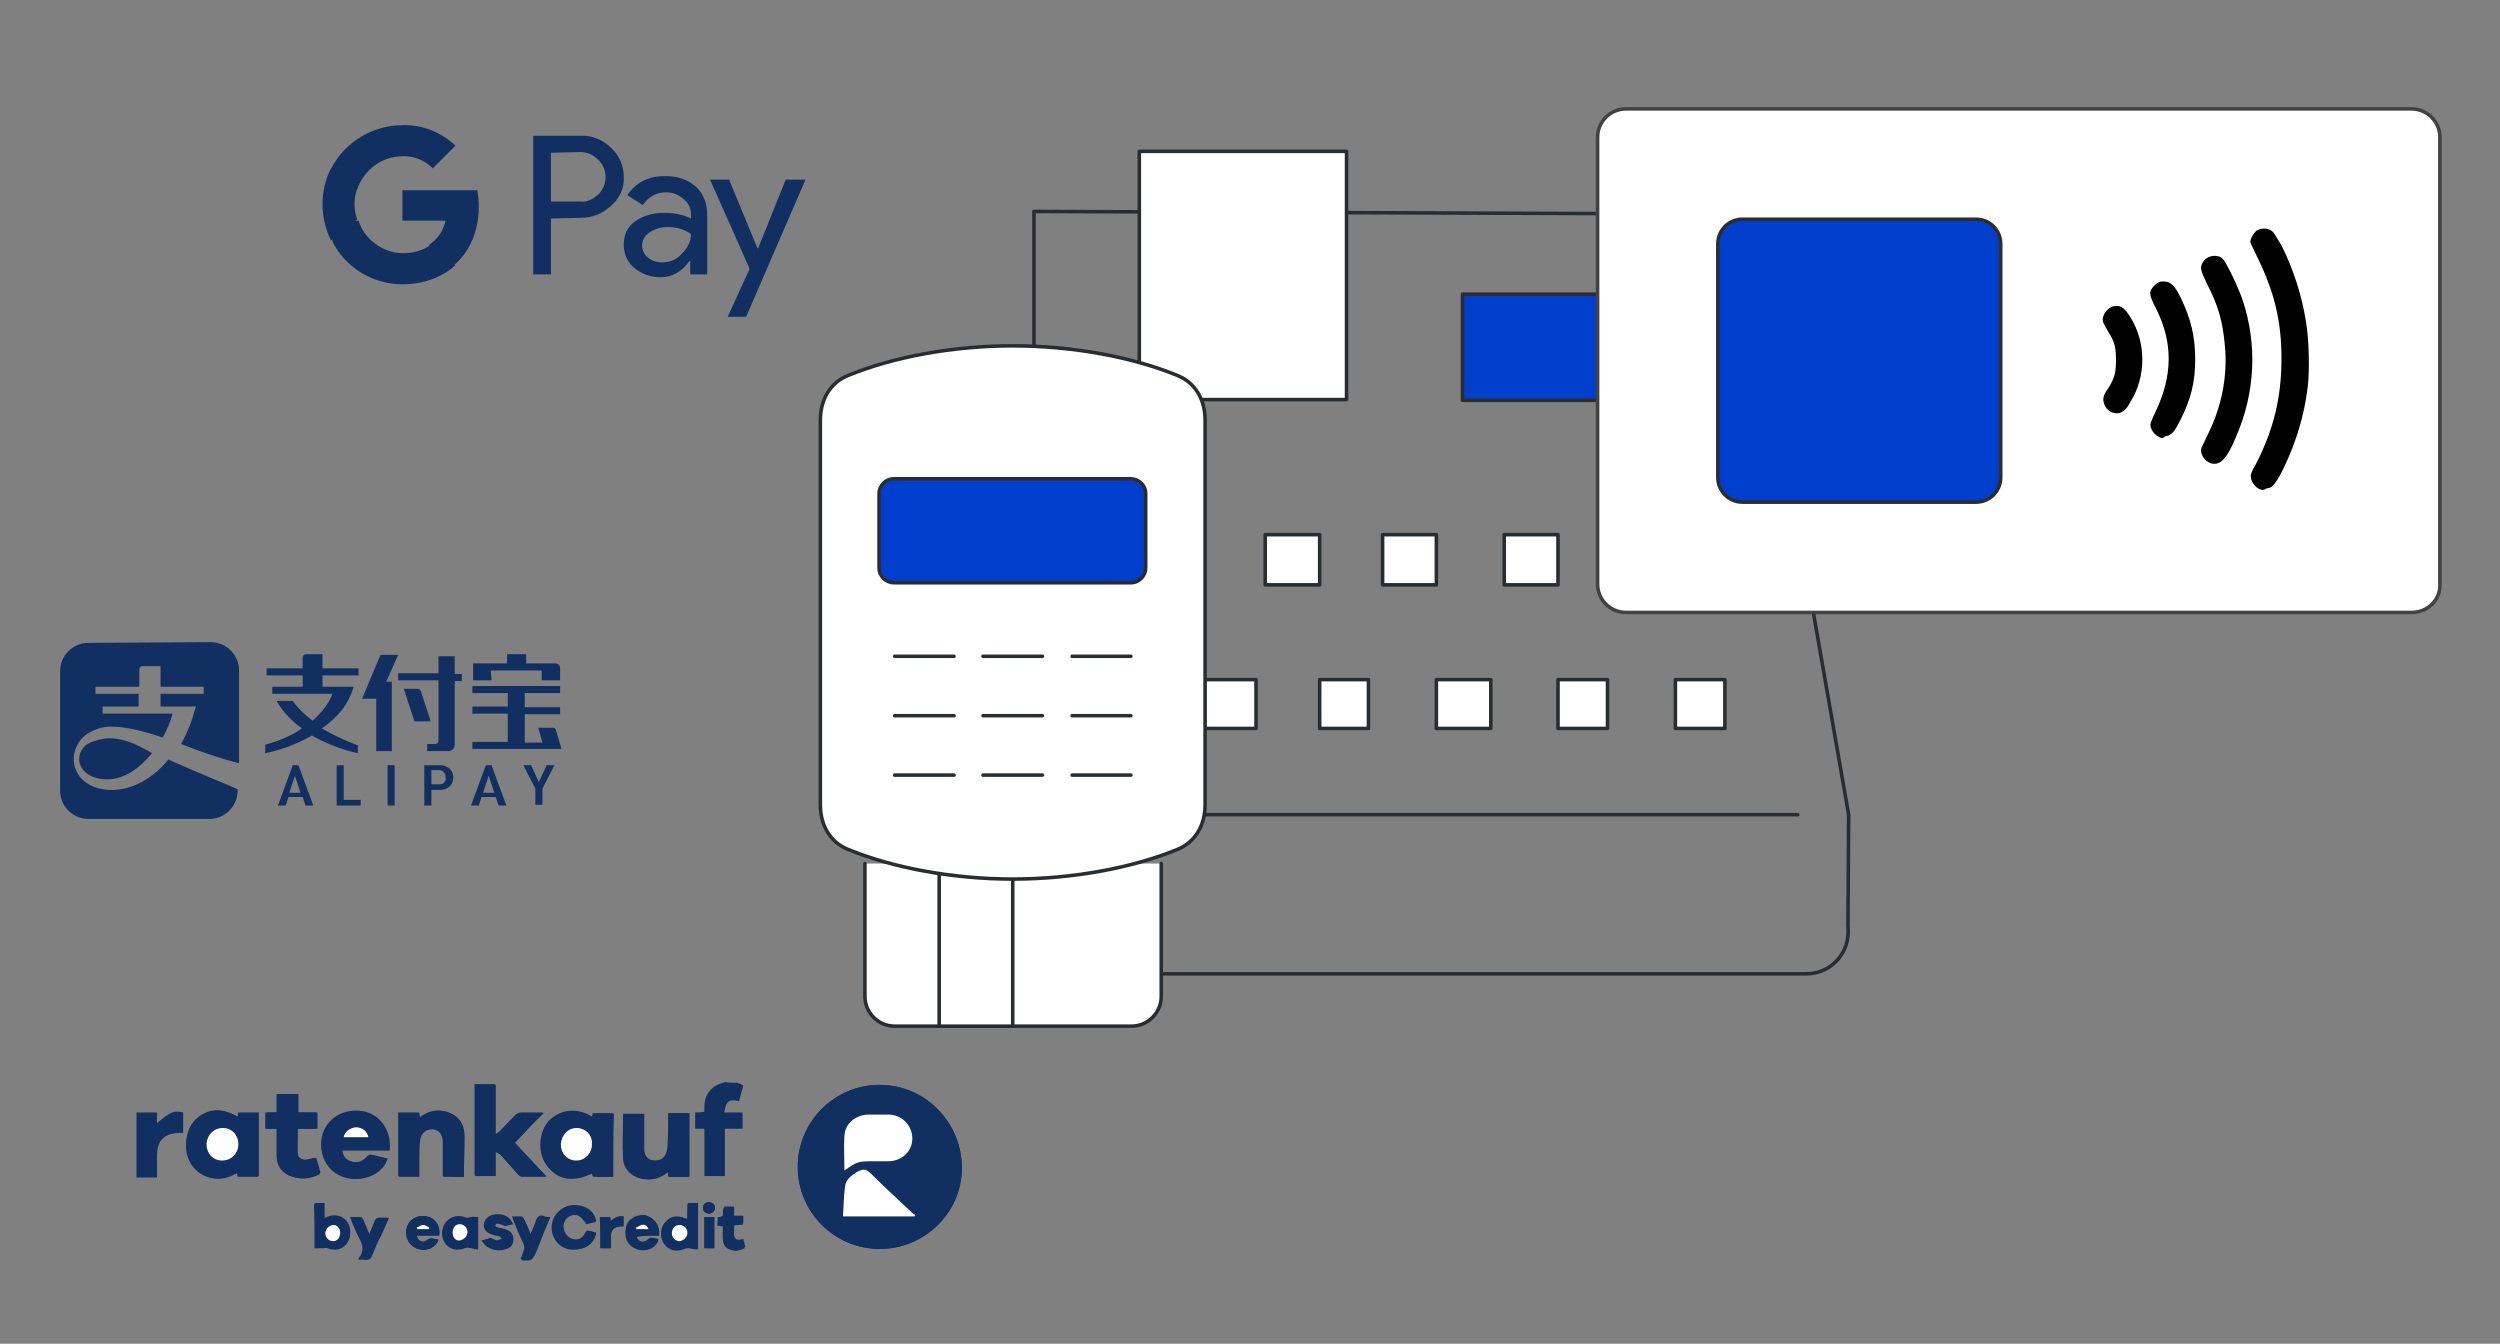
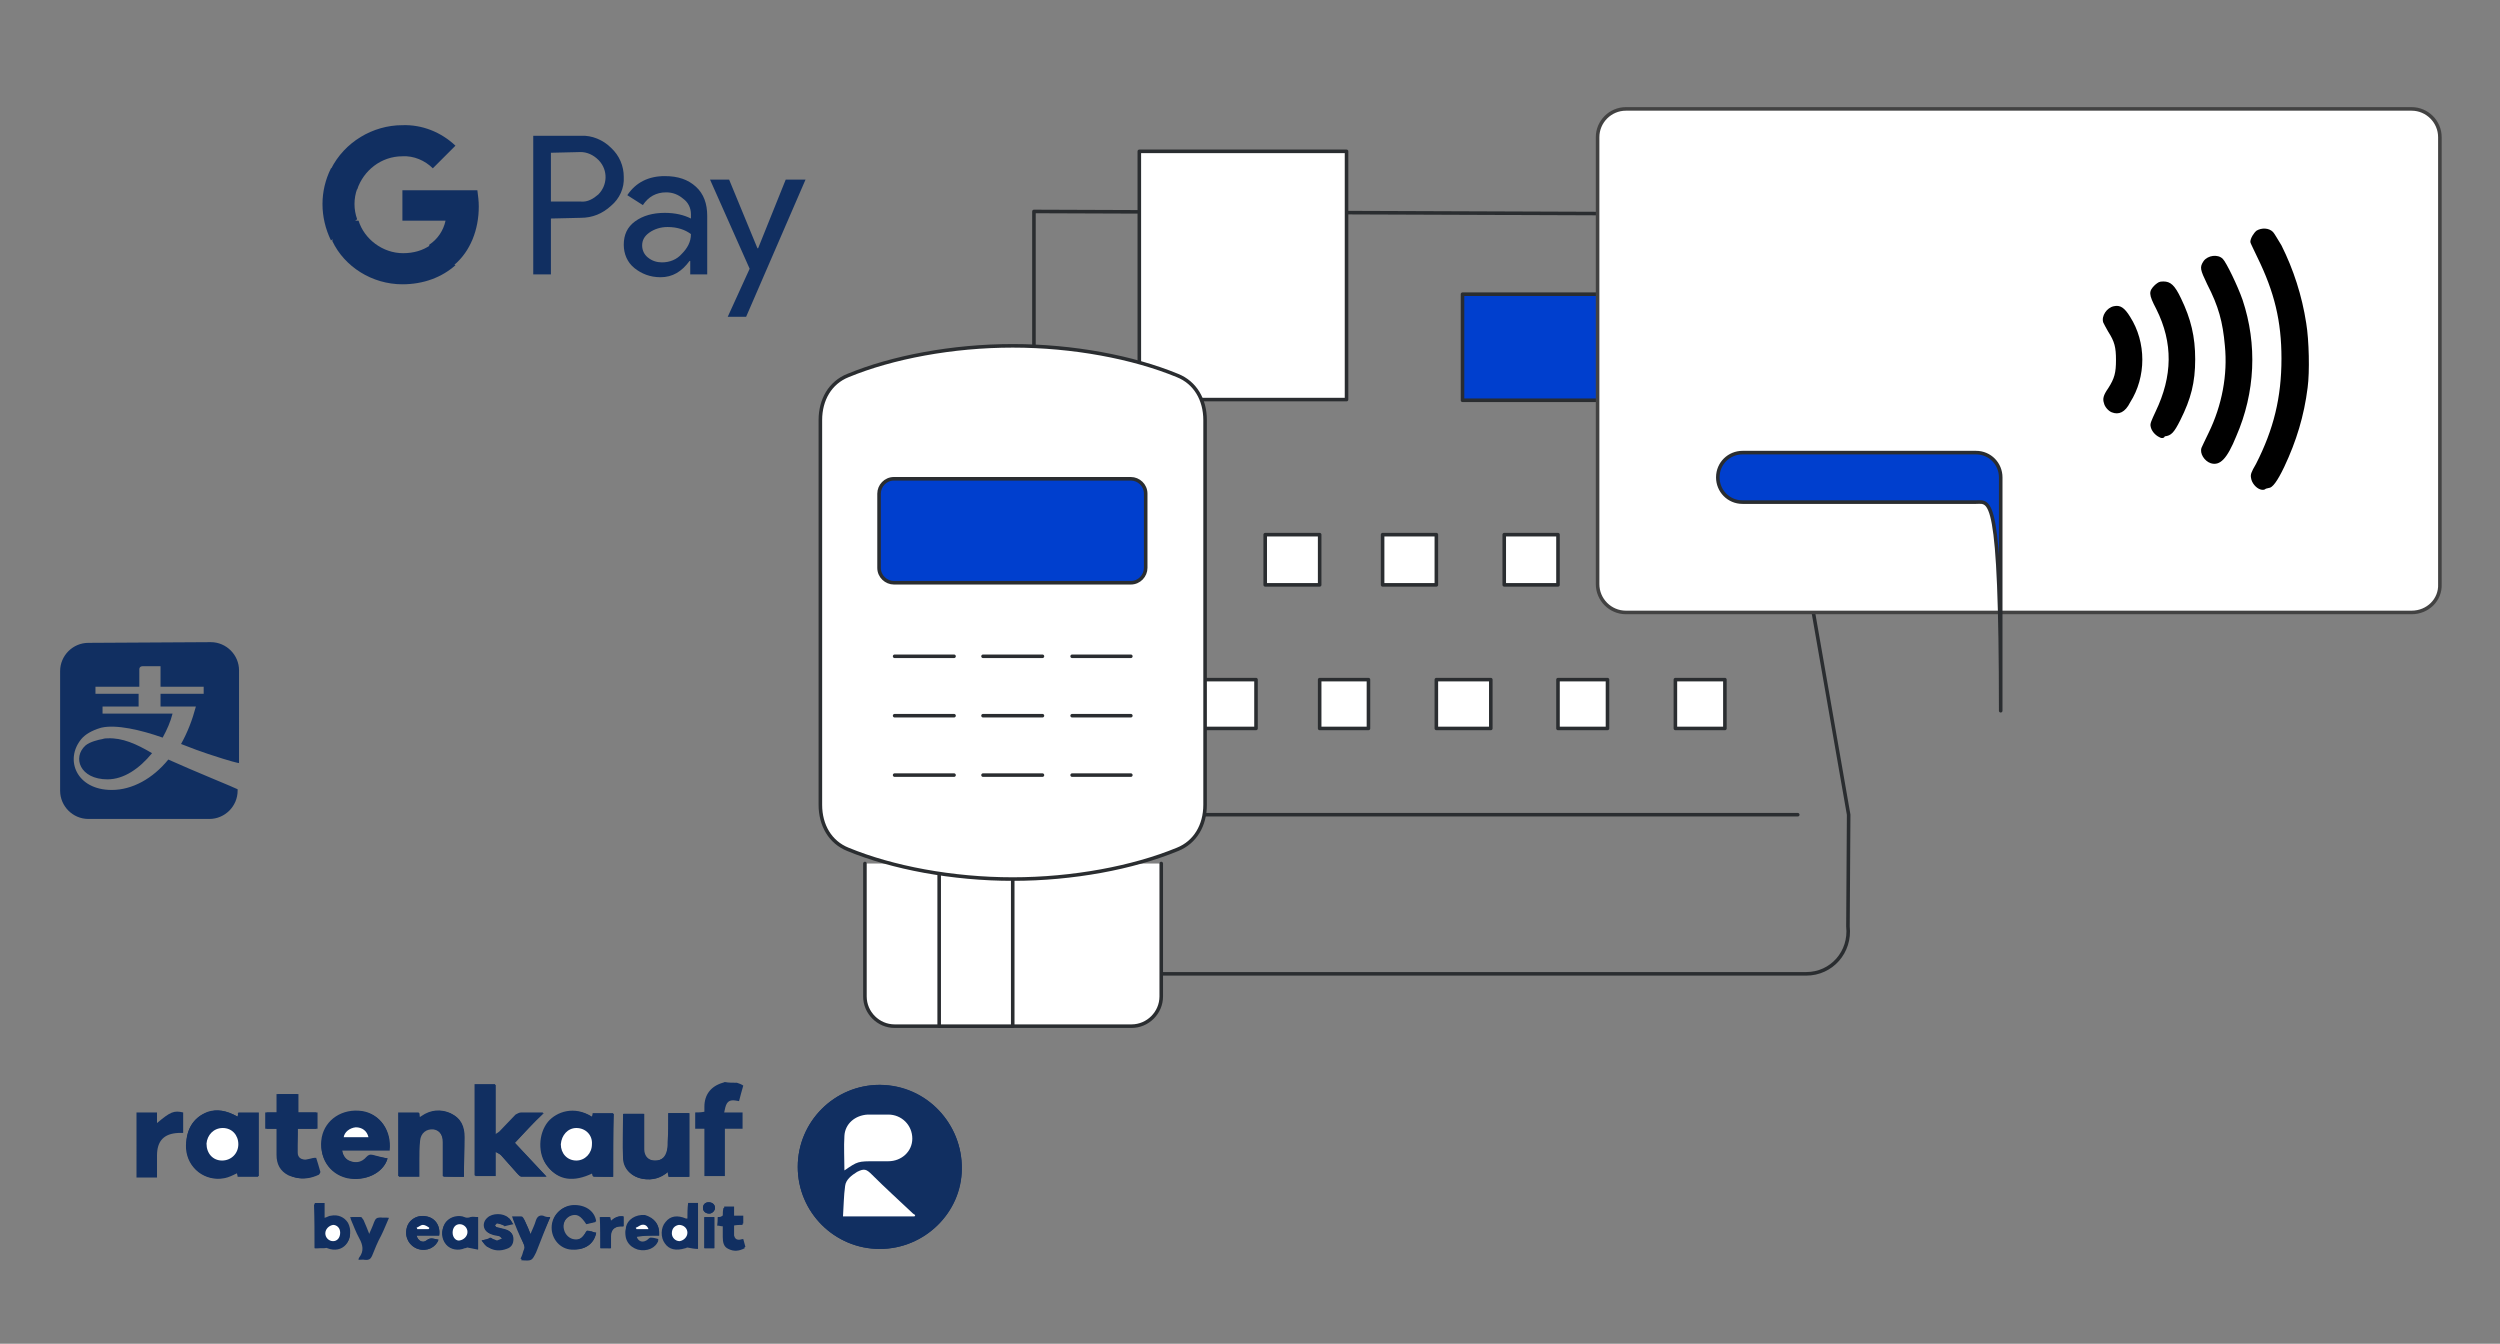
<svg xmlns="http://www.w3.org/2000/svg" version="1.1" id="Ebene_1" x="0px" y="0px" viewBox="0 0 353.5 190" style="enable-background:new 0 0 353.5 190;" xml:space="preserve">
  <rect x="0" y="0" width="353.5" height="190" fill="#808080" stroke="none" />
  <style type="text/css">
	.st0{fill:#FFFFFF;stroke:#2A2D30;stroke-width:0.505;stroke-linecap:round;stroke-linejoin:round;stroke-miterlimit:5.053;}
	.st1{fill:none;stroke:#2A2D30;stroke-width:0.505;stroke-linecap:round;stroke-linejoin:round;stroke-miterlimit:5.053;}
	.st2{fill:#003FCE;stroke:#2A2D30;stroke-width:0.505;stroke-linecap:round;stroke-linejoin:round;stroke-miterlimit:5.053;}
	.st3{fill:#112F61;}
	.st4{fill:#FFFFFF;stroke:#424242;stroke-width:0.505;stroke-miterlimit:5.053;}
	.st5{fill:#FFFFFF;}
</style>
  <g id="effizienz">
</g>
  <g id="finanzierungsloesungen">
</g>
  <g id="umsaetze">
    <g>
      <g>
        <polygon class="st0" points="236.9,82.7 229.3,82.7 229.3,75.6 236.9,75.6    " />
        <polygon class="st0" points="169.9,82.7 162.3,82.7 162.3,75.6 169.9,75.6    " />
        <polygon class="st0" points="203.1,82.7 195.5,82.7 195.5,75.6 203.1,75.6    " />
        <polygon class="st0" points="186.6,82.7 178.9,82.7 178.9,75.6 186.6,75.6    " />
        <polygon class="st0" points="220.3,82.7 212.7,82.7 212.7,75.6 220.3,75.6    " />
        <polygon class="st0" points="243.9,103 236.9,103 236.9,96.1 243.9,96.1    " />
        <polygon class="st0" points="227.3,103 220.3,103 220.3,96.1 227.3,96.1    " />
        <polygon class="st0" points="161.1,103 152.8,103 152.8,96.1 161.1,96.1    " />
        <polygon class="st0" points="193.5,103 186.6,103 186.6,96.1 193.5,96.1    " />
        <polygon class="st0" points="177.6,103 169.9,103 169.9,96.1 177.6,96.1    " />
        <polygon class="st0" points="210.8,103 203.1,103 203.1,96.1 210.8,96.1    " />
        <path class="st1" d="M146.2,29.9c0,0,0,25.6,0,38.5c0,0.1,0,0.3,0,0.4l-8.1,46.4l0.1,15.8c-0.5,3.5,2.3,6.7,5.9,6.7h111.3     c3.6,0,6.3-3.1,5.9-6.7l0.1-15.8l-8.1-46.4c0-0.1,0-0.3,0-0.4l-0.2-38.1L146.2,29.9z" />
        <path class="st0" d="M161.1,56.5h29.3V21.4h-29.3V56.5L161.1,56.5z" />
        <path class="st2" d="M236.8,41.6v15h-30v-15H236.8L236.8,41.6z" />
        <line class="st1" x1="145" y1="115.2" x2="254.2" y2="115.2" />
        <g>
          <line class="st1" x1="152.2" y1="137.6" x2="157.2" y2="137.6" />
        </g>
        <g>
          <path class="st0" d="M122.3,122.1v18.8c0,2.3,1.9,4.2,4.2,4.2h33.5c2.3,0,4.2-1.9,4.2-4.2v-18.8" />
          <polygon class="st0" points="143.2,124.2 143.2,145.1 132.8,145.1 132.8,123     " />
          <path class="st0" d="M116,84.4V59.4c0-2.9,1.4-5.3,3.9-6.3c6.3-2.6,14.8-4.2,23.3-4.2c8.5,0,17,1.6,23.3,4.2      c2.5,1,3.9,3.4,3.9,6.3v25.1v29.3c0,2.9-1.4,5.3-3.9,6.3c-6.3,2.6-14.8,4.2-23.3,4.2c-8.5,0-17-1.6-23.3-4.2      c-2.5-1-3.9-3.4-3.9-6.3V84.4z" />
          <path class="st2" d="M162,69.8c0-1.2-1-2.1-2.1-2.1h-33.5c-1.2,0-2.1,1-2.1,2.1v10.5c0,1.2,1,2.1,2.1,2.1h33.5      c1.2,0,2.1-1,2.1-2.1L162,69.8L162,69.8z" />
          <line class="st1" x1="126.5" y1="92.8" x2="134.9" y2="92.8" />
          <line class="st1" x1="139" y1="92.8" x2="147.4" y2="92.8" />
          <line class="st1" x1="151.6" y1="92.8" x2="159.9" y2="92.8" />
          <line class="st1" x1="126.5" y1="101.2" x2="134.9" y2="101.2" />
          <line class="st1" x1="139" y1="101.2" x2="147.4" y2="101.2" />
          <line class="st1" x1="151.6" y1="101.2" x2="159.9" y2="101.2" />
          <line class="st1" x1="151.6" y1="109.6" x2="159.9" y2="109.6" />
          <line class="st1" x1="147.4" y1="109.6" x2="139" y2="109.6" />
          <line class="st1" x1="134.9" y1="109.6" x2="126.5" y2="109.6" />
        </g>
      </g>
      <g>
        <g>
          <g>
            <path class="st3" d="M77.9,30.9v7.9h-2.5V19.2h6.7c1.6-0.1,3.2,0.6,4.3,1.7c1.2,1.1,1.8,2.6,1.8,4.1c0.1,1.6-0.6,3.1-1.8,4.1       c-1.2,1.1-2.6,1.7-4.3,1.7L77.9,30.9L77.9,30.9z M77.9,21.6v6.9h4.2c1,0.1,1.8-0.4,2.5-1c1.3-1.3,1.4-3.4,0.1-4.8       c-0.1-0.1-0.1-0.1-0.1-0.1c-0.7-0.7-1.6-1.1-2.5-1.1L77.9,21.6L77.9,21.6z M94,24.9c1.9,0,3.3,0.5,4.4,1.5       c1.1,1,1.6,2.4,1.6,4.1v8.3h-2.4v-1.9h-0.1c-1.1,1.5-2.4,2.3-4.1,2.3c-1.5,0-2.7-0.5-3.7-1.3c-1-0.8-1.5-2-1.5-3.3       c0-1.4,0.5-2.5,1.6-3.3c1.1-0.8,2.5-1.2,4.2-1.2c1.5,0,2.7,0.3,3.7,0.8v-0.6c0-0.9-0.4-1.7-1.1-2.2c-0.7-0.6-1.5-0.9-2.4-0.9       c-1.4,0-2.5,0.6-3.3,1.8l-2.2-1.4C89.9,25.8,91.7,24.9,94,24.9L94,24.9z M90.8,34.7c0,0.7,0.3,1.3,0.8,1.7       c0.6,0.5,1.3,0.7,2,0.7c1.1,0,2.1-0.4,2.8-1.2c0.8-0.8,1.3-1.7,1.3-2.8c-0.8-0.6-1.9-1-3.3-1c-1,0-1.9,0.3-2.6,0.8       C91.1,33.4,90.8,34,90.8,34.7L90.8,34.7z M113.9,25.4l-8.4,19.4h-2.6l3.1-6.8l-5.6-12.6h2.7l4,9.7h0.1l3.9-9.7       C111.2,25.4,113.9,25.4,113.9,25.4z" />
          </g>
          <path class="st3" d="M67.7,29.2c0-0.8-0.1-1.5-0.2-2.3H56.9v4.3H63c-0.3,1.4-1.1,2.6-2.3,3.4v2.8h3.6      C66.5,35.5,67.7,32.5,67.7,29.2L67.7,29.2z" />
          <path class="st3" d="M56.9,40.2c3,0,5.6-1,7.5-2.7l-3.6-2.8c-1,0.7-2.3,1.1-3.8,1.1c-2.9,0-5.5-2-6.3-4.6h-3.7v2.9      C48.7,37.7,52.6,40.2,56.9,40.2z" />
          <path class="st3" d="M50.5,31c-0.5-1.4-0.5-2.9,0-4.3v-2.9h-3.7c-1.6,3.2-1.6,6.9,0,10.2L50.5,31z" />
          <path class="st3" d="M56.9,22.1c1.6-0.1,3.2,0.6,4.3,1.7l3.2-3.2c-2-1.9-4.7-3-7.5-2.9c-4.2,0-8.2,2.4-10.1,6.2l3.7,2.9      C51.4,24.1,53.9,22.1,56.9,22.1z" />
        </g>
      </g>
      <g>
        <g>
          <path class="st3" d="M12.5,90.9c-2.2,0-4,1.8-4,4v16.9c0,2.2,1.8,4,4,4h17.1c2.2,0,4-1.8,4-4v-0.2c-0.1-0.1-6.5-2.7-9.8-4.2      c-2.2,2.7-5.1,4.3-8,4.3c-5,0-6.7-4.3-4.3-7.2c0.5-0.6,1.4-1.2,2.8-1.6c2.1-0.5,5.6,0.3,8.7,1.4c0.6-1.1,1.1-2.2,1.4-3.4h-9.9      v-1h5.1v-1.8h-6.1v-1h6.2v-2.5c0,0,0-0.4,0.5-0.4h2.5v2.9h6.1v1h-6.1v1.8h5c-0.5,1.9-1.2,3.7-2.1,5.3c1.5,0.6,2.9,1.1,3.8,1.4      c3.3,1.1,4.3,1.3,4.4,1.3V94.8c0-2.2-1.8-4-4-4L12.5,90.9L12.5,90.9z M15.2,104.4c-0.2,0-0.4,0-0.7,0.1      c-0.6,0.1-1.8,0.4-2.4,0.9c-1.9,1.7-0.8,4.8,3.1,4.8c2.3,0,4.5-1.5,6.3-3.7C19.3,105.2,17.3,104.3,15.2,104.4L15.2,104.4z" />
-           <path class="st3" d="M77.3,108.2l-1.1,2.4l-1.1-2.4H74l1.7,3.3v2.3h1v-2.3l0,0l1.7-3.3H77.3z M69.1,109.7l0.8,2.4h-1.6      L69.1,109.7z M70.1,112.7l0.4,1.2h1.1l-2.1-5.7h-0.8l-2.1,5.7h1.1l0.4-1.2H70.1z M62.2,110.9H61v-2h1.1c0.6,0,0.9,0.5,0.9,1      C63.1,110.4,62.8,110.9,62.2,110.9 M62.2,108.2H60v5.7h1v-2.2h1.2c1.1,0,1.9-0.7,1.9-1.8C64.1,108.9,63.3,108.2,62.2,108.2       M54.8,113.9h1v-5.7h-1V113.9z M47.6,108.2v5.7H51v-0.8h-2.4v-4.9H47.6z M41.7,109.7l0.8,2.4h-1.6L41.7,109.7z M42.8,112.7      l0.4,1.2h1.1l-2.1-5.7h-0.8l-2.1,5.7h1.1l0.4-1.2H42.8z M50,97.1h-4.4v-1.6h5.1v-1h-5.1v-2h-2.3c-0.3,0-0.5,0.2-0.5,0.5v1.5      h-5.1v1h5.1v1.6h-4.3v1h8.5c0,0-0.5,1.8-2.8,3.8c-2.1-1.6-2.8-2.8-2.8-2.8h-2.3c0.9,1.6,2.2,2.9,3.6,3.9c-1.3,0.9-3,1.7-5.2,2.3      v1.2c0,0,3.4-0.6,6.6-2.5c3.3,1.9,6.5,2.5,6.5,2.5v-1.1c-2.1-0.8-3.7-1.6-5.1-2.4C47.7,101.5,49.3,99.6,50,97.1 M64.3,92.8H62      v2.4h-5.7v1H62v8.6c0,0.2-0.2,0.4-0.4,0.4h-1.2v1h3c0.5,0,0.9-0.4,0.9-0.9v-9h1v-1h-1L64.3,92.8z M59.5,97.7      c-0.1-0.2-0.3-0.3-0.5-0.3h-1.9l1.5,4.6h2.3L59.5,97.7z M53.8,92.6l-2.6,6.2h2v7.4h2.2v-9.8h-0.8l1.7-3.8      C56.3,92.6,53.8,92.6,53.8,92.6z M79.4,105.9l-0.8-2.7c-0.1-0.2-0.2-0.3-0.4-0.3h-2.1l0.6,2.1h-2.5v-4h5v-1h-5V98h5v-1H66.8v1h5      v1.9h-5v1h5v4h-5v1L79.4,105.9L79.4,105.9L79.4,105.9L79.4,105.9z M69.4,94.8h7.2v1.4h2.6v-1.7l0,0c0-0.4-0.3-0.7-0.7-0.7h-4.1      v-1.3h-2.7v1.3h-4.8v2.4h2.6L69.4,94.8z" />
        </g>
      </g>
      <g>
        <path class="st4" d="M341,86.6H229.9c-2.2,0-4-1.8-4-4V19.4c0-2.2,1.8-4,4-4H341c2.2,0,4,1.8,4,4v63.2     C345.1,84.8,343.3,86.6,341,86.6z" />
      </g>
      <g>
        <path d="M319.6,69.2c-0.6-0.2-1.2-0.9-1.3-1.6c-0.1-0.5,0-0.8,0.7-2c2.5-4.9,3.6-9.4,3.6-14.9c0-5.3-1-9.4-3.4-14.3     c-0.5-1.1-1-2-1-2.2c0-0.5,0.5-1.3,0.9-1.6c0.7-0.4,1.7-0.4,2.3,0.2c0.2,0.2,0.7,1.1,1.2,1.9c1.7,3.4,2.9,7.1,3.5,11     c0.4,2.4,0.5,6.9,0.2,9.1c-0.5,4-1.6,7.6-3.3,11.2c-1,2.1-1.7,3-2.2,3c-0.1,0-0.3,0.1-0.4,0.1C320.2,69.3,319.9,69.3,319.6,69.2      M312.6,65.5c-0.9-0.3-1.6-1.4-1.3-2.2c0.1-0.2,0.5-1.1,1-2.1c1.9-3.9,2.7-8.2,2.3-12.3c-0.3-3.4-0.9-5.6-2.5-8.7     c-1-2.1-1.1-2.4-0.5-3.3c0.6-0.8,2-1,2.7-0.3c0.5,0.5,2.1,3.8,2.8,5.8c2.1,6.3,1.8,13.1-0.9,19.3     C314.9,64.9,313.9,65.9,312.6,65.5 M305.3,61.8c-0.6-0.3-1.1-0.9-1.2-1.5c-0.1-0.4,0.1-0.8,0.7-2.1c2.4-5,2.5-9.7,0.1-14.5     c-1.1-2.1-1.1-2.5-0.2-3.4c0.5-0.4,0.6-0.5,1.2-0.5c1,0,1.6,0.5,2.5,2.4c1.4,2.9,2,5.4,2,8.6c0,3.3-0.6,5.6-2.1,8.6     c-0.9,1.8-1.3,2.2-2.2,2.3C306,62,305.6,62,305.3,61.8 M298.6,58.3c-0.5-0.2-1-0.8-1.1-1.3c-0.2-0.6-0.1-1.1,0.6-2.1     c0.9-1.4,1.1-2.2,1.1-4s-0.2-2.6-1.1-4c-0.3-0.5-0.6-1.1-0.7-1.3c-0.3-0.9,0.5-2.1,1.5-2.3c0.9-0.2,1.5,0.2,2.3,1.5     c2.3,3.6,2.3,8.5,0,12.1C300.5,58.3,299.6,58.7,298.6,58.3" />
-         <path class="st2" d="M279.4,71h-33c-2,0-3.5-1.6-3.5-3.5v-33c0-2,1.6-3.5,3.5-3.5h33c2,0,3.5,1.6,3.5,3.5v33     C282.9,69.4,281.4,71,279.4,71z" />
+         <path class="st2" d="M279.4,71h-33c-2,0-3.5-1.6-3.5-3.5c0-2,1.6-3.5,3.5-3.5h33c2,0,3.5,1.6,3.5,3.5v33     C282.9,69.4,281.4,71,279.4,71z" />
      </g>
    </g>
  </g>
  <g>
    <path class="st3" d="M124.4,176.6c6.3,0,11.5-5.1,11.6-11.3c0.1-6.3-4.9-11.8-11.6-11.9c-6.4,0-11.6,5.2-11.6,11.6   C112.8,171.4,118,176.6,124.4,176.6z M33.6,157.9c-1.6-0.9-3-1.1-4.3-0.6c-2,0.7-3.1,2.6-3,5.1c0.2,2.8,2.7,4.7,5.4,4.2   c0.6-0.1,1.2-0.4,1.8-0.7c0,0.1,0.1,0.3,0.1,0.5c1,0,1.9,0,2.9,0c0-3,0-6,0-9c-1,0-1.9,0-2.9,0C33.7,157.5,33.7,157.7,33.6,157.9z    M72.8,161.6c1.3-1.4,2.6-2.8,4-4.3c-1.1,0-2.1,0-3.1,0c-0.3,0-0.6,0.2-0.8,0.3c-0.8,0.8-1.5,1.6-2.3,2.4c-0.1,0.1-0.3,0.2-0.6,0.4   c0-2.5,0-4.8,0-7.1c-1,0-1.9,0-2.9,0c0,4.3,0,8.6,0,12.9c1,0,1.9,0,2.9,0c0-1.1,0-2.1,0-3.4c0.3,0.2,0.6,0.3,0.8,0.5   c0.8,0.9,1.6,1.8,2.4,2.7c0.1,0.1,0.3,0.3,0.4,0.3c1.2,0,2.3,0,3.6,0C75.7,164.7,74.3,163.2,72.8,161.6z M86.7,166.4c0-3,0-6,0-9   c-1,0-1.9,0-2.9,0c0,0.2-0.1,0.4-0.1,0.5c-2.5-1.6-5-0.7-6.2,0.7c-1.4,1.7-1.5,4.6-0.1,6.3c1.4,1.8,3.6,2.2,6.3,0.9   c0,0.2,0.1,0.4,0.1,0.5C84.8,166.4,85.8,166.4,86.7,166.4z M54.8,163.8c-0.7-0.1-1.3-0.2-2-0.4c-0.4-0.1-0.6-0.1-0.9,0.3   c-0.6,0.7-1.4,0.8-2.2,0.6c-0.8-0.2-1.2-0.8-1.3-1.6c1.2,0,2.3,0,3.4,0c1.1,0,2.2,0,3.3,0c0.3-2.8-1.3-5.1-3.8-5.5   c-2.7-0.4-5.1,1.1-5.7,3.7c-0.6,2.7,0.9,5.1,3.5,5.7C51.6,167.1,54.2,165.9,54.8,163.8z M94.5,157.4c0,1.4,0,2.7,0,4.1   c0,0.5-0.1,1-0.2,1.5c-0.3,0.8-1,1.2-1.9,1.1c-0.8-0.1-1.3-0.7-1.3-1.6c0-0.7,0-1.4,0-2.1c0-1,0-1.9,0-2.9c-1,0-2,0-2.9,0   c0,2.2-0.1,4.3,0,6.4c0.1,1.5,1.2,2.6,2.8,2.8c1.3,0.2,2.4-0.1,3.5-1c0,0.3,0.1,0.5,0.1,0.7c1,0,1.9,0,2.9,0c0-3,0-6,0-9   C96.5,157.4,95.5,157.4,94.5,157.4z M65.6,166.4c0-1.9,0-3.8,0-5.7c0-1.4-0.5-2.6-1.9-3.3c-1.4-0.6-2.8-0.5-4.1,0.4   c-0.1,0.1-0.2,0.1-0.3,0.2c0-0.3,0-0.5-0.1-0.7c-1,0-1.9,0-2.9,0c0,3,0,6,0,9c1,0,1.9,0,2.9,0c0-0.7,0-1.5,0-2.2c0-1,0-1.9,0.1-2.9   c0.1-1.1,0.9-1.7,1.9-1.6c0.9,0.1,1.4,0.8,1.4,1.9c0,1.4,0,2.8,0,4.2c0,0.2,0,0.4,0,0.6C63.7,166.4,64.6,166.4,65.6,166.4z    M42.1,159.6c0.9,0,1.8,0,2.6,0c0-0.8,0-1.5,0-2.3c-0.9,0-1.8,0-2.7,0c0-0.9,0-1.8,0-2.6c-1,0-1.9,0-2.9,0c0,0.9,0,1.7,0,2.6   c-0.6,0-1.1,0-1.6,0c0,0.8,0,1.5,0,2.3c0.5,0,1,0,1.6,0c0,0.2,0,0.4,0,0.6c0,1,0,2.1,0,3.1c0,1.3,0.5,2.3,1.7,2.9   c1.4,0.6,2.8,0.5,4.1-0.1c0.1-0.1,0.3-0.3,0.2-0.4c-0.2-0.7-0.4-1.4-0.6-2c-0.5,0.1-0.9,0.2-1.3,0.3c-0.7,0.1-1.2-0.3-1.3-1   C42,161.9,42.1,160.8,42.1,159.6z M84.3,174.3c-0.2,0-0.4-0.1-0.7-0.1c-0.2,0-0.5-0.1-0.7-0.1c-0.6,1.1-1.1,1.4-2,1.2   c-0.7-0.2-1.3-0.8-1.3-1.6c-0.1-0.8,0.4-1.5,1.1-1.8c0.9-0.3,1.4,0,2.2,1.2c0.4-0.1,0.9-0.2,1.3-0.3c-0.2-1.5-1.6-2.4-3.3-2.3   c-1.6,0.1-2.9,1.4-2.9,3.1c0,1.6,1.2,3,2.8,3.1C82.7,176.8,84,175.9,84.3,174.3z M97.2,172.3c-0.1,0-0.1,0-0.2,0   c-1.2-0.5-2.2-0.4-2.9,0.5c-0.7,0.8-0.7,2.2-0.1,3c0.6,0.9,1.6,1.1,2.9,0.7c0.1,0,0.2-0.1,0.3-0.1c0.5,0.1,1,0.2,1.5,0.2   c0-2.3,0-4.4,0-6.5c-0.5,0-0.9,0-1.4,0C97.2,170.9,97.2,171.6,97.2,172.3z M44.5,176.5c0.5,0,0.9,0,1.3,0c0.2,0,0.4-0.1,0.5,0   c1,0.4,2,0.2,2.6-0.5c0.7-0.8,0.8-2,0.2-2.9c-0.5-0.8-1.4-1.2-2.4-1c-0.3,0.1-0.5,0.2-0.9,0.3c0-0.7,0-1.4,0-2.1c-0.5,0-1,0-1.4,0   C44.5,172.3,44.5,174.4,44.5,176.5z M67.6,172.1c-0.4,0-0.8-0.1-1.1,0c-0.5,0.2-0.8,0-1.1-0.1c-1-0.2-2,0.2-2.5,1   c-0.5,0.9-0.4,2.2,0.2,2.9c0.6,0.7,1.7,0.9,2.6,0.5c0.1-0.1,0.3-0.2,0.4-0.1c0.5,0.1,1,0.2,1.5,0.3   C67.6,175.1,67.6,173.6,67.6,172.1z M93.2,174.7c0.1-1.5-0.7-2.5-2-2.7c-1.3-0.2-2.4,0.6-2.7,1.8c-0.3,1.4,0.4,2.5,1.7,2.9   c1.3,0.3,2.5-0.2,2.9-1.3c-0.4-0.1-0.7-0.2-1.1-0.2c-0.2,0-0.4,0.3-0.6,0.4c-0.6,0.3-1.3,0-1.4-0.7   C91.1,174.7,92.1,174.7,93.2,174.7z M62.1,174.7c0.2-1.4-0.6-2.5-1.8-2.7c-1.3-0.3-2.6,0.5-2.8,1.7c-0.3,1.3,0.4,2.5,1.6,2.9   c1.3,0.4,2.5-0.2,2.9-1.3c-0.6-0.1-1.1-0.4-1.7,0.1c-0.5,0.4-1.2,0.1-1.4-0.7C60,174.7,61,174.7,62.1,174.7z M50.7,178.1   c0.4,0,0.7,0,1,0c0.5,0.1,0.7-0.1,0.9-0.5c0.4-1,0.8-2,1.3-2.9c0.4-0.8,0.7-1.6,1.1-2.5c-0.4,0-0.6,0-0.9,0c-0.5-0.1-0.8,0.1-1,0.6   c-0.2,0.6-0.5,1.2-0.8,1.9c-0.3-0.8-0.6-1.5-0.9-2.2c-0.1-0.1-0.2-0.3-0.3-0.4c-0.4,0-0.9,0-1.4,0c0,0.2,0.1,0.2,0.1,0.3   c0.4,0.9,0.7,1.8,1.2,2.7c0.5,0.9,0.7,1.8,0,2.7C50.8,177.8,50.7,177.9,50.7,178.1z M77.8,172.1c-0.4,0-0.6,0-0.9,0   c-0.5-0.1-0.8,0.1-1,0.6c-0.2,0.6-0.5,1.2-0.8,2c-0.3-0.8-0.6-1.5-0.9-2.1c-0.1-0.2-0.3-0.4-0.4-0.4c-0.4-0.1-0.8,0-1.3,0   c0.6,1.3,1.1,2.5,1.6,3.8c0.2,0.4,0.2,0.7,0,1.1c-0.2,0.3-0.3,0.7-0.4,1.1c1.5,0.1,1.5,0.1,2.1-1.1c0.1-0.2,0.1-0.3,0.2-0.5   C76.6,175,77.2,173.6,77.8,172.1z M68.1,175.4c0.4,0.4,0.6,0.8,0.9,0.9c0.8,0.5,1.6,0.4,2.5,0.2c0.7-0.2,1-0.7,1-1.4   c0-0.7-0.4-1.1-1.1-1.3c-0.4-0.1-0.8-0.2-1.2-0.3c-0.1,0-0.2-0.2-0.3-0.3c0.1-0.1,0.2-0.3,0.3-0.3c0.3,0.1,0.7,0.2,1,0.3   c0,0,0,0.1,0,0.1c0.4-0.1,0.8-0.2,1.3-0.3c-0.2-0.3-0.3-0.6-0.6-0.8c-0.7-0.7-2.3-0.7-3,0c-0.8,0.7-0.6,1.9,0.4,2.2   c0.4,0.1,0.8,0.2,1.2,0.3c0.2,0.1,0.4,0.3,0.5,0.4c-0.2,0.1-0.4,0.2-0.7,0.3c-0.2,0-0.4-0.2-0.6-0.2c-0.1-0.1-0.3-0.2-0.4-0.2   C69,175.2,68.6,175.3,68.1,175.4z M101.5,172.1c0,0.4,0,0.7,0,1c0.3,0,0.5,0.1,0.8,0.1c0,0.5,0,1,0,1.5c0,0.7,0.1,1.3,0.8,1.7   c0.7,0.4,1.5,0.3,2.3-0.1c-0.1-0.4-0.2-0.7-0.3-1.1c-0.2,0-0.4,0.1-0.6,0.1c-0.4,0-0.6-0.2-0.7-0.6c0-0.5,0-1,0-1.6   c0.5,0,0.9,0,1.3-0.1c0-0.4,0-0.7,0-1.1c-0.4,0-0.9,0-1.3,0c0-0.5,0-0.9,0-1.3c-0.5,0-0.9,0-1.4,0c0,0.4,0,0.8-0.1,1.2   C102,172.1,101.7,172.1,101.5,172.1z M84.9,176.5c0.5,0,0.9,0,1.4,0c0-0.6,0-1.1,0-1.7c0.1-0.9,0.5-1.3,1.4-1.4c0.1,0,0.2,0,0.4,0   c0-0.5,0-0.9,0-1.4c-0.7-0.1-1.3,0.2-1.8,0.7c-0.1-0.2-0.1-0.4-0.1-0.6c-0.5,0-0.9,0-1.4,0C84.9,173.6,84.9,175.1,84.9,176.5z    M101,176.5c0-1.5,0-3,0-4.4c-0.5,0-1,0-1.4,0c0,1.5,0,2.9,0,4.4C100,176.5,100.5,176.5,101,176.5z M101.1,170.8   c0-0.5-0.4-0.8-0.9-0.8c-0.5,0-0.8,0.3-0.8,0.8c0,0.5,0.4,0.8,0.9,0.8C100.7,171.6,101.1,171.2,101.1,170.8z" />
    <path class="st3" d="M104.2,153.1c0.3,0.1,0.6,0.2,0.9,0.4c-0.2,0.7-0.4,1.4-0.6,2.2c-0.6-0.1-1.3-0.3-1.7,0.3   c-0.2,0.3-0.3,0.8-0.4,1.3c1,0,1.8,0,2.6,0c0,0.8,0,1.5,0,2.3c-0.8,0-1.6,0-2.5,0c0,2.3,0,4.5,0,6.7c-1,0-1.9,0-2.9,0   c0-2.2,0-4.4,0-6.7c-0.5,0-0.9,0-1.3,0c0-0.8,0-1.5,0-2.3c0.4,0,0.8,0,1.3-0.1c0-0.2,0-0.5,0-0.7c0-1.7,0.9-2.9,2.6-3.4   c0.1,0,0.2-0.1,0.3-0.1C103,153.1,103.6,153.1,104.2,153.1z" />
    <path class="st3" d="M19.3,157.3c0.9,0,1.9,0,2.9,0c0,0.5,0,0.9,0,1.5c1.9-1.6,2.4-1.8,3.7-1.5c0,0.9,0,1.9,0,2.9   c-0.3,0-0.5,0-0.7,0c-2,0.1-3,1.1-3,3.2c0,1,0,2,0,3.1c-1,0-2,0-2.9,0C19.3,163.4,19.3,160.4,19.3,157.3z" />
    <path class="st3" d="M124.4,176.6c-6.4,0-11.6-5.2-11.6-11.6c0-6.4,5.2-11.6,11.6-11.6c6.7,0,11.7,5.6,11.6,11.9   C136,171.4,130.8,176.6,124.4,176.6z M119.4,165.5c1.9-1.3,2-1.3,4.3-1.3c0.6,0,1.2,0,1.8,0c1.9,0,3.4-1.4,3.4-3.2   c0-1.9-1.4-3.3-3.4-3.4c-1,0-1.9,0-2.9,0c-1.8,0-3.2,1.3-3.3,3C119.3,162.2,119.4,163.8,119.4,165.5z M129.3,172   c0,0,0.1-0.1,0.1-0.1c-0.1-0.1-0.2-0.1-0.3-0.2c-1.9-1.8-3.9-3.7-5.8-5.5c-0.8-0.7-1.1-0.8-2.1-0.4c-0.8,0.4-1.6,1-1.7,2   c-0.2,1.4-0.2,2.8-0.3,4.3C122.7,172,126,172,129.3,172z" />
    <path class="st3" d="M33.6,157.9c0-0.2,0.1-0.4,0.1-0.6c1,0,1.9,0,2.9,0c0,3,0,6,0,9c-1,0-1.9,0-2.9,0c0-0.2-0.1-0.3-0.1-0.5   c-0.6,0.2-1.2,0.5-1.8,0.7c-2.8,0.6-5.3-1.4-5.4-4.2c-0.2-2.5,0.9-4.3,3-5.1C30.7,156.8,32,157,33.6,157.9z M31.5,159.5   c-1.3,0-2.2,0.9-2.2,2.3c0,1.4,0.9,2.4,2.2,2.4c1.2,0,2.3-1,2.3-2.3C33.7,160.6,32.7,159.5,31.5,159.5z" />
    <path class="st3" d="M72.8,161.6c1.5,1.6,2.9,3.1,4.5,4.8c-1.3,0-2.5,0-3.6,0c-0.1,0-0.3-0.2-0.4-0.3c-0.8-0.9-1.6-1.8-2.4-2.7   c-0.2-0.2-0.4-0.3-0.8-0.5c0,1.2,0,2.3,0,3.4c-1,0-1.9,0-2.9,0c0-4.3,0-8.6,0-12.9c0.9,0,1.9,0,2.9,0c0,2.3,0,4.6,0,7.1   c0.3-0.2,0.5-0.2,0.6-0.4c0.8-0.8,1.5-1.6,2.3-2.4c0.2-0.2,0.5-0.3,0.8-0.3c1,0,2,0,3.1,0C75.4,158.8,74.1,160.2,72.8,161.6z" />
    <path class="st3" d="M86.7,166.4c-1,0-1.9,0-2.8,0c0-0.2-0.1-0.3-0.1-0.5c-2.7,1.3-4.8,1-6.3-0.9c-1.4-1.8-1.3-4.6,0.1-6.3   c1.2-1.4,3.7-2.3,6.2-0.7c0-0.2,0.1-0.3,0.1-0.5c0.9,0,1.9,0,2.9,0C86.7,160.3,86.7,163.3,86.7,166.4z M81.5,159.5   c-1.3,0-2.2,0.9-2.1,2.3c0,1.4,0.9,2.4,2.2,2.3c1.2,0,2.2-1.1,2.2-2.3C83.8,160.5,82.8,159.5,81.5,159.5z" />
    <path class="st3" d="M54.8,163.8c-0.6,2.1-3.2,3.3-5.8,2.7c-2.5-0.6-4-3.1-3.5-5.7c0.5-2.5,2.9-4.1,5.7-3.7   c2.5,0.4,4.1,2.7,3.8,5.5c-1.1,0-2.2,0-3.3,0c-1.1,0-2.2,0-3.4,0c0.2,0.8,0.6,1.4,1.3,1.6c0.8,0.3,1.6,0.1,2.2-0.6   c0.3-0.3,0.5-0.4,0.9-0.3C53.5,163.5,54.2,163.7,54.8,163.8z M52.1,160.8c-0.1-0.9-0.9-1.4-1.8-1.4c-0.9,0-1.6,0.6-1.7,1.4   C49.7,160.8,50.9,160.8,52.1,160.8z" />
    <path class="st3" d="M94.5,157.4c1,0,2,0,2.9,0c0,3,0,6,0,9c-1,0-1.9,0-2.9,0c0-0.2-0.1-0.5-0.1-0.7c-1,0.9-2.2,1.2-3.5,1   c-1.5-0.3-2.7-1.3-2.8-2.8c-0.1-2.1,0-4.3,0-6.4c0.9,0,1.9,0,2.9,0c0,1,0,2,0,2.9c0,0.7,0,1.4,0,2.1c0,0.9,0.5,1.5,1.3,1.6   c0.9,0.1,1.6-0.2,1.9-1.1c0.2-0.5,0.2-1,0.2-1.5C94.5,160.1,94.5,158.8,94.5,157.4z" />
    <path class="st3" d="M65.6,166.4c-1,0-1.9,0-2.9,0c0-0.2,0-0.4,0-0.6c0-1.4,0-2.8,0-4.2c0-1.1-0.6-1.8-1.4-1.9   c-1-0.1-1.8,0.5-1.9,1.6c-0.1,1-0.1,1.9-0.1,2.9c0,0.7,0,1.4,0,2.2c-1,0-1.9,0-2.9,0c0-3,0-6,0-9c0.9,0,1.9,0,2.9,0   c0,0.2,0,0.4,0.1,0.7c0.1-0.1,0.2-0.1,0.3-0.2c1.3-0.9,2.7-1.1,4.1-0.4c1.4,0.6,1.9,1.8,1.9,3.3C65.7,162.6,65.6,164.4,65.6,166.4z   " />
    <path class="st3" d="M42.1,159.6c0,1.2,0,2.3,0,3.4c0,0.7,0.5,1,1.3,1c0.4,0,0.8-0.2,1.3-0.3c0.2,0.6,0.4,1.3,0.6,2   c0,0.1-0.1,0.3-0.2,0.4c-1.3,0.6-2.7,0.8-4.1,0.1c-1.2-0.5-1.7-1.6-1.7-2.9c0-1,0-2.1,0-3.1c0-0.2,0-0.4,0-0.6c-0.5,0-1,0-1.6,0   c0-0.8,0-1.5,0-2.3c0.5,0,1,0,1.6,0c0-0.9,0-1.8,0-2.6c1,0,1.9,0,2.9,0c0,0.8,0,1.7,0,2.6c0.9,0,1.8,0,2.7,0c0,0.8,0,1.5,0,2.3   C43.9,159.6,43,159.6,42.1,159.6z" />
    <path class="st3" d="M84.3,174.3c-0.3,1.6-1.6,2.5-3.4,2.3c-1.6-0.1-2.8-1.5-2.8-3.1c0-1.6,1.3-3,2.9-3.1c1.7-0.1,3.1,0.8,3.3,2.3   c-0.4,0.1-0.9,0.2-1.3,0.3c-0.8-1.2-1.4-1.5-2.2-1.2c-0.7,0.2-1.2,1-1.1,1.8c0.1,0.8,0.6,1.4,1.3,1.6c0.9,0.2,1.4-0.1,2-1.2   c0.2,0,0.5,0.1,0.7,0.1C83.8,174.2,84.1,174.3,84.3,174.3z" />
-     <path class="st3" d="M97.2,172.3c0-0.7,0-1.4,0-2.1c0.5,0,0.9,0,1.4,0c0,2.1,0,4.2,0,6.5c-0.5-0.1-1-0.2-1.5-0.2   c-0.1,0-0.2,0-0.3,0.1c-1.2,0.5-2.2,0.2-2.9-0.7c-0.6-0.9-0.6-2.2,0.1-3c0.7-0.8,1.7-1,2.9-0.5C97.1,172.3,97.1,172.3,97.2,172.3z    M97.2,174.3c0-0.6-0.5-1.1-1.1-1.1c-0.6,0-1.1,0.5-1,1.2c0,0.7,0.5,1.1,1.1,1.1C96.7,175.5,97.2,174.9,97.2,174.3z" />
    <path class="st3" d="M44.5,176.5c0-2.2,0-4.2,0-6.4c0.5,0,0.9,0,1.4,0c0,0.7,0,1.4,0,2.1c0.4-0.1,0.6-0.3,0.9-0.3   c1-0.2,1.9,0.2,2.4,1c0.5,0.9,0.4,2.2-0.2,2.9c-0.6,0.7-1.7,0.9-2.6,0.5c-0.1-0.1-0.3,0-0.5,0C45.4,176.5,45,176.5,44.5,176.5z    M48.1,174.3c0-0.7-0.5-1.1-1.1-1.1c-0.6,0-1.1,0.5-1.1,1.2c0,0.6,0.5,1.1,1.1,1.1C47.7,175.5,48.1,175,48.1,174.3z" />
    <path class="st3" d="M67.6,172.1c0,1.5,0,3,0,4.6c-0.5-0.1-1-0.2-1.5-0.3c-0.1,0-0.2,0.1-0.4,0.1c-0.9,0.4-2,0.2-2.6-0.5   c-0.7-0.8-0.8-2-0.2-2.9c0.5-0.8,1.5-1.2,2.5-1c0.4,0.1,0.7,0.4,1.1,0.1C66.7,172,67.2,172.1,67.6,172.1z M64,174.3   c0,0.7,0.5,1.1,1.1,1.1c0.6,0,1.1-0.5,1.1-1.2c0-0.6-0.5-1.1-1.1-1.1C64.4,173.2,64,173.7,64,174.3z" />
    <path class="st3" d="M93.2,174.7c-1.1,0-2.1,0-3.2,0c0.1,0.7,0.7,1.1,1.4,0.7c0.2-0.1,0.4-0.4,0.6-0.4c0.4,0,0.7,0.1,1.1,0.2   c-0.4,1.1-1.6,1.7-2.9,1.3c-1.2-0.3-1.9-1.5-1.7-2.9c0.2-1.2,1.4-1.9,2.7-1.8C92.5,172.2,93.3,173.1,93.2,174.7z M91.7,173.8   c-0.2-0.5-0.5-0.7-0.9-0.6c-0.3,0.1-0.6,0.3-0.8,0.4c0,0.1,0.1,0.1,0.1,0.2C90.6,173.8,91.1,173.8,91.7,173.8z" />
    <path class="st3" d="M62.1,174.7c-1,0-2.1,0-3.2,0c0.2,0.8,0.9,1.1,1.4,0.7c0.6-0.5,1.1-0.2,1.7-0.1c-0.4,1.1-1.7,1.7-2.9,1.3   c-1.2-0.4-1.9-1.6-1.6-2.9c0.3-1.2,1.5-2,2.8-1.7C61.5,172.2,62.3,173.3,62.1,174.7z M58.9,173.6c0,0.1,0.1,0.1,0.1,0.2   c0.5,0,1.1,0,1.6,0c0-0.1,0-0.1,0.1-0.2c-0.3-0.1-0.6-0.4-0.9-0.4C59.5,173.2,59.2,173.4,58.9,173.6z" />
    <path class="st3" d="M50.7,178.1c0.1-0.2,0.1-0.3,0.1-0.3c0.7-0.9,0.5-1.8,0-2.7c-0.5-0.9-0.8-1.8-1.2-2.7c0-0.1,0-0.1-0.1-0.3   c0.5,0,0.9,0,1.4,0c0.1,0,0.3,0.2,0.3,0.4c0.3,0.7,0.6,1.4,0.9,2.2c0.3-0.7,0.6-1.3,0.8-1.9c0.2-0.5,0.4-0.7,1-0.6   c0.3,0,0.5,0,0.9,0c-0.4,0.9-0.7,1.7-1.1,2.5c-0.4,1-0.9,1.9-1.3,2.9c-0.2,0.4-0.4,0.6-0.9,0.5C51.4,178,51.1,178.1,50.7,178.1z" />
    <path class="st3" d="M77.8,172.1c-0.7,1.5-1.3,2.9-1.9,4.3c-0.1,0.2-0.1,0.3-0.2,0.5c-0.6,1.3-0.6,1.3-2.1,1.1   c0.2-0.4,0.3-0.7,0.4-1.1c0.2-0.4,0.2-0.7,0-1.1c-0.6-1.2-1.1-2.4-1.6-3.8c0.5,0,0.9,0,1.3,0c0.2,0,0.3,0.2,0.4,0.4   c0.3,0.7,0.6,1.3,0.9,2.1c0.3-0.7,0.6-1.3,0.8-2c0.2-0.5,0.5-0.7,1-0.6C77.2,172.1,77.5,172.1,77.8,172.1z" />
    <path class="st3" d="M68.1,175.4c0.6-0.1,0.9-0.2,1.3-0.3c0.1,0,0.3,0.1,0.4,0.2c0.2,0.1,0.4,0.3,0.6,0.2c0.2,0,0.4-0.2,0.7-0.3   c-0.2-0.1-0.3-0.3-0.5-0.4c-0.4-0.1-0.8-0.1-1.2-0.3c-1-0.4-1.2-1.6-0.4-2.2c0.8-0.6,2.3-0.6,3,0c0.2,0.2,0.3,0.5,0.6,0.8   c-0.5,0.1-0.9,0.2-1.3,0.3c0,0,0-0.1,0-0.1c-0.3-0.1-0.7-0.3-1-0.3c-0.1,0-0.2,0.2-0.3,0.3c0.1,0.1,0.2,0.3,0.3,0.3   c0.4,0.1,0.8,0.2,1.2,0.3c0.7,0.2,1.1,0.6,1.1,1.3c0,0.7-0.3,1.2-1,1.4c-0.8,0.3-1.7,0.3-2.5-0.2C68.6,176.2,68.4,175.8,68.1,175.4   z" />
    <path class="st3" d="M101.5,172.1c0.3,0,0.5,0,0.7-0.1c0-0.4,0-0.8,0.1-1.2c0.5,0,0.9,0,1.4,0c0,0.4,0,0.8,0,1.3c0.5,0,0.9,0,1.3,0   c0,0.4,0,0.7,0,1.1c-0.4,0-0.8,0-1.3,0.1c0,0.5,0,1.1,0,1.6c0,0.4,0.3,0.6,0.7,0.6c0.2,0,0.4-0.1,0.6-0.1c0.1,0.4,0.2,0.7,0.3,1.1   c-0.8,0.4-1.5,0.5-2.3,0.1c-0.7-0.3-0.8-1-0.8-1.7c0-0.5,0-1,0-1.5c-0.3,0-0.5-0.1-0.8-0.1C101.5,172.8,101.5,172.5,101.5,172.1z" />
    <path class="st3" d="M84.9,176.5c0-1.5,0-2.9,0-4.4c0.5,0,0.9,0,1.4,0c0,0.2,0.1,0.3,0.1,0.6c0.5-0.5,1-0.8,1.8-0.7   c0,0.5,0,0.9,0,1.4c-0.2,0-0.3,0-0.4,0c-0.9,0-1.4,0.5-1.4,1.4c0,0.5,0,1.1,0,1.7C85.9,176.5,85.4,176.5,84.9,176.5z" />
    <path class="st3" d="M101,176.5c-0.5,0-0.9,0-1.4,0c0-1.5,0-2.9,0-4.4c0.5,0,0.9,0,1.4,0C101,173.6,101,175,101,176.5z" />
    <path class="st3" d="M101.1,170.8c0,0.4-0.4,0.8-0.8,0.8c-0.5,0-0.9-0.3-0.9-0.8c0-0.5,0.4-0.8,0.8-0.8   C100.7,170,101.1,170.3,101.1,170.8z" />
    <path class="st5" d="M119.4,165.5c0-1.7-0.1-3.3,0-4.9c0.1-1.7,1.5-2.9,3.3-3c1,0,1.9,0,2.9,0c1.9,0,3.4,1.5,3.4,3.4   c0,1.8-1.5,3.2-3.4,3.2c-0.6,0-1.2,0-1.8,0C121.3,164.2,121.3,164.2,119.4,165.5z" />
    <path class="st5" d="M129.3,172c-3.3,0-6.6,0-10.1,0c0.1-1.4,0.1-2.9,0.3-4.3c0.1-0.9,0.9-1.5,1.7-2c1-0.5,1.3-0.4,2.1,0.4   c1.9,1.9,3.9,3.7,5.8,5.5c0.1,0.1,0.2,0.1,0.3,0.2C129.4,171.9,129.4,171.9,129.3,172z" />
    <path class="st5" d="M31.5,159.5c1.3,0,2.2,1,2.2,2.3c0,1.3-1,2.3-2.3,2.3c-1.3,0-2.2-1-2.2-2.4C29.3,160.5,30.2,159.5,31.5,159.5z   " />
    <path class="st5" d="M81.5,159.5c1.3,0,2.3,1,2.2,2.3c0,1.3-1,2.3-2.2,2.3c-1.3,0-2.2-1-2.2-2.3C79.4,160.5,80.3,159.5,81.5,159.5z   " />
    <path class="st5" d="M52.1,160.8c-1.2,0-2.3,0-3.5,0c0.1-0.7,0.8-1.3,1.7-1.4C51.2,159.4,51.9,159.9,52.1,160.8z" />
    <path class="st5" d="M97.2,174.3c0,0.6-0.5,1.1-1.1,1.2c-0.6,0-1.1-0.5-1.1-1.1c0-0.7,0.4-1.1,1-1.2   C96.7,173.2,97.2,173.7,97.2,174.3z" />
    <path class="st5" d="M48.1,174.3c0,0.7-0.4,1.2-1,1.2c-0.6,0-1.1-0.5-1.1-1.1c0-0.6,0.5-1.1,1.1-1.2   C47.6,173.2,48.1,173.6,48.1,174.3z" />
    <path class="st5" d="M64,174.3c0-0.7,0.4-1.2,1-1.2c0.6,0,1.1,0.5,1.1,1.1c0,0.6-0.5,1.1-1.1,1.2C64.5,175.5,64,175,64,174.3z" />
    <path class="st5" d="M91.7,173.8c-0.6,0-1.1,0-1.7,0c0-0.1-0.1-0.1-0.1-0.2c0.3-0.1,0.5-0.3,0.8-0.4   C91.2,173.1,91.5,173.3,91.7,173.8z" />
    <path class="st5" d="M58.9,173.6c0.3-0.1,0.6-0.4,0.9-0.4c0.3,0,0.6,0.2,0.9,0.4c0,0.1,0,0.1-0.1,0.2c-0.5,0-1.1,0-1.6,0   C59,173.7,58.9,173.6,58.9,173.6z" />
  </g>
</svg>